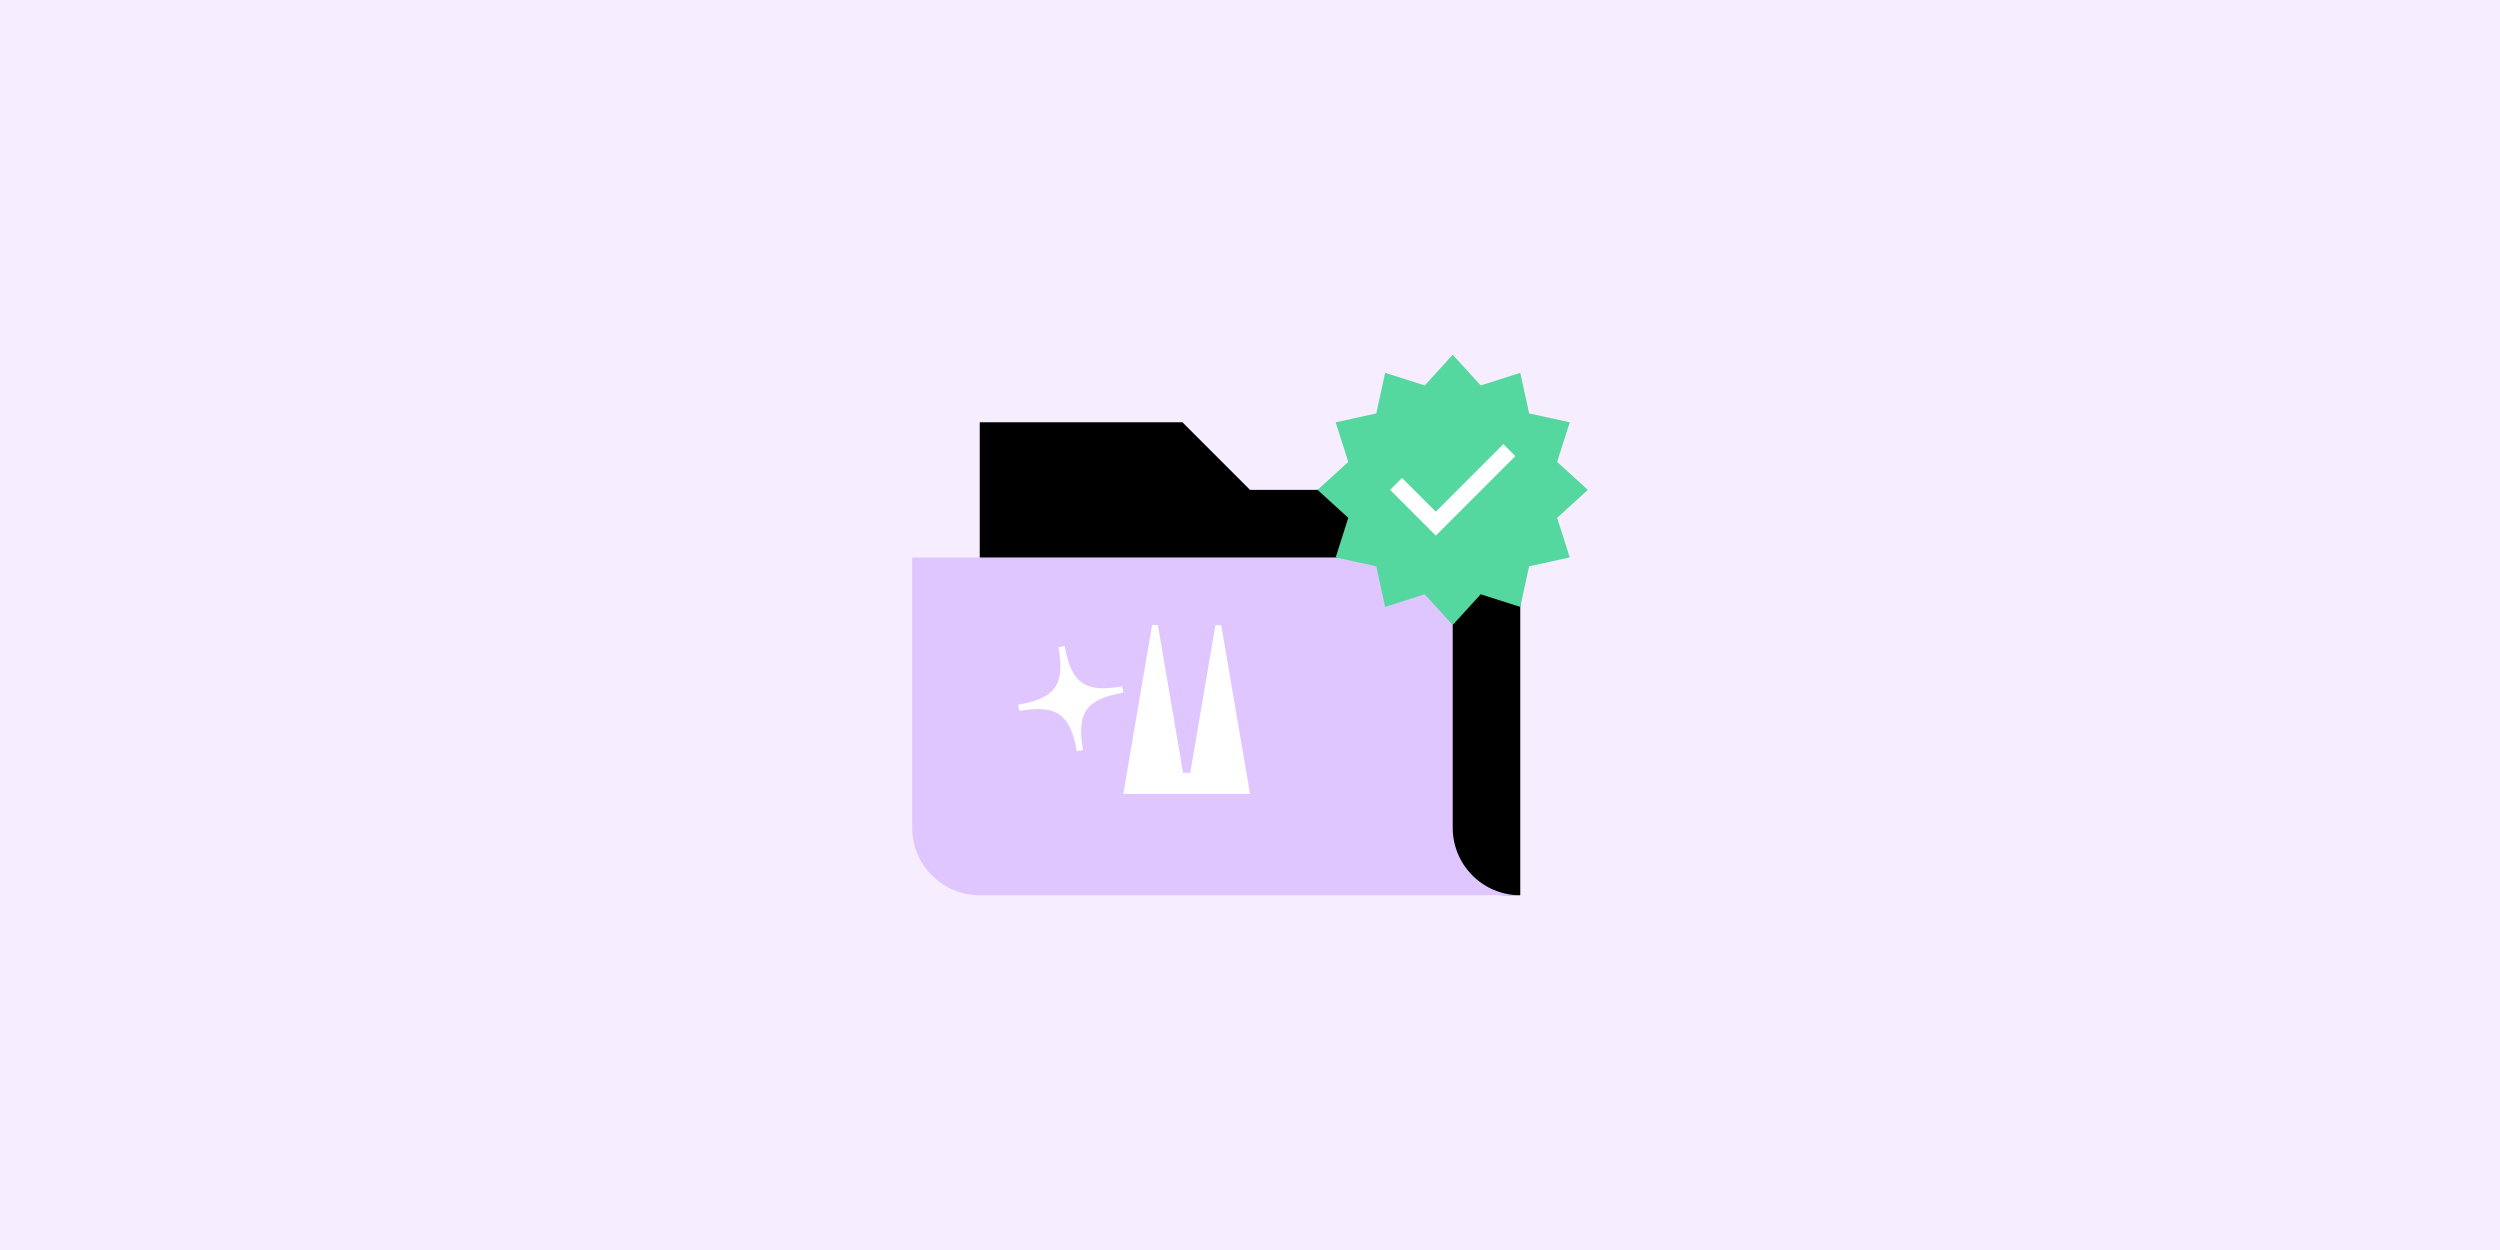
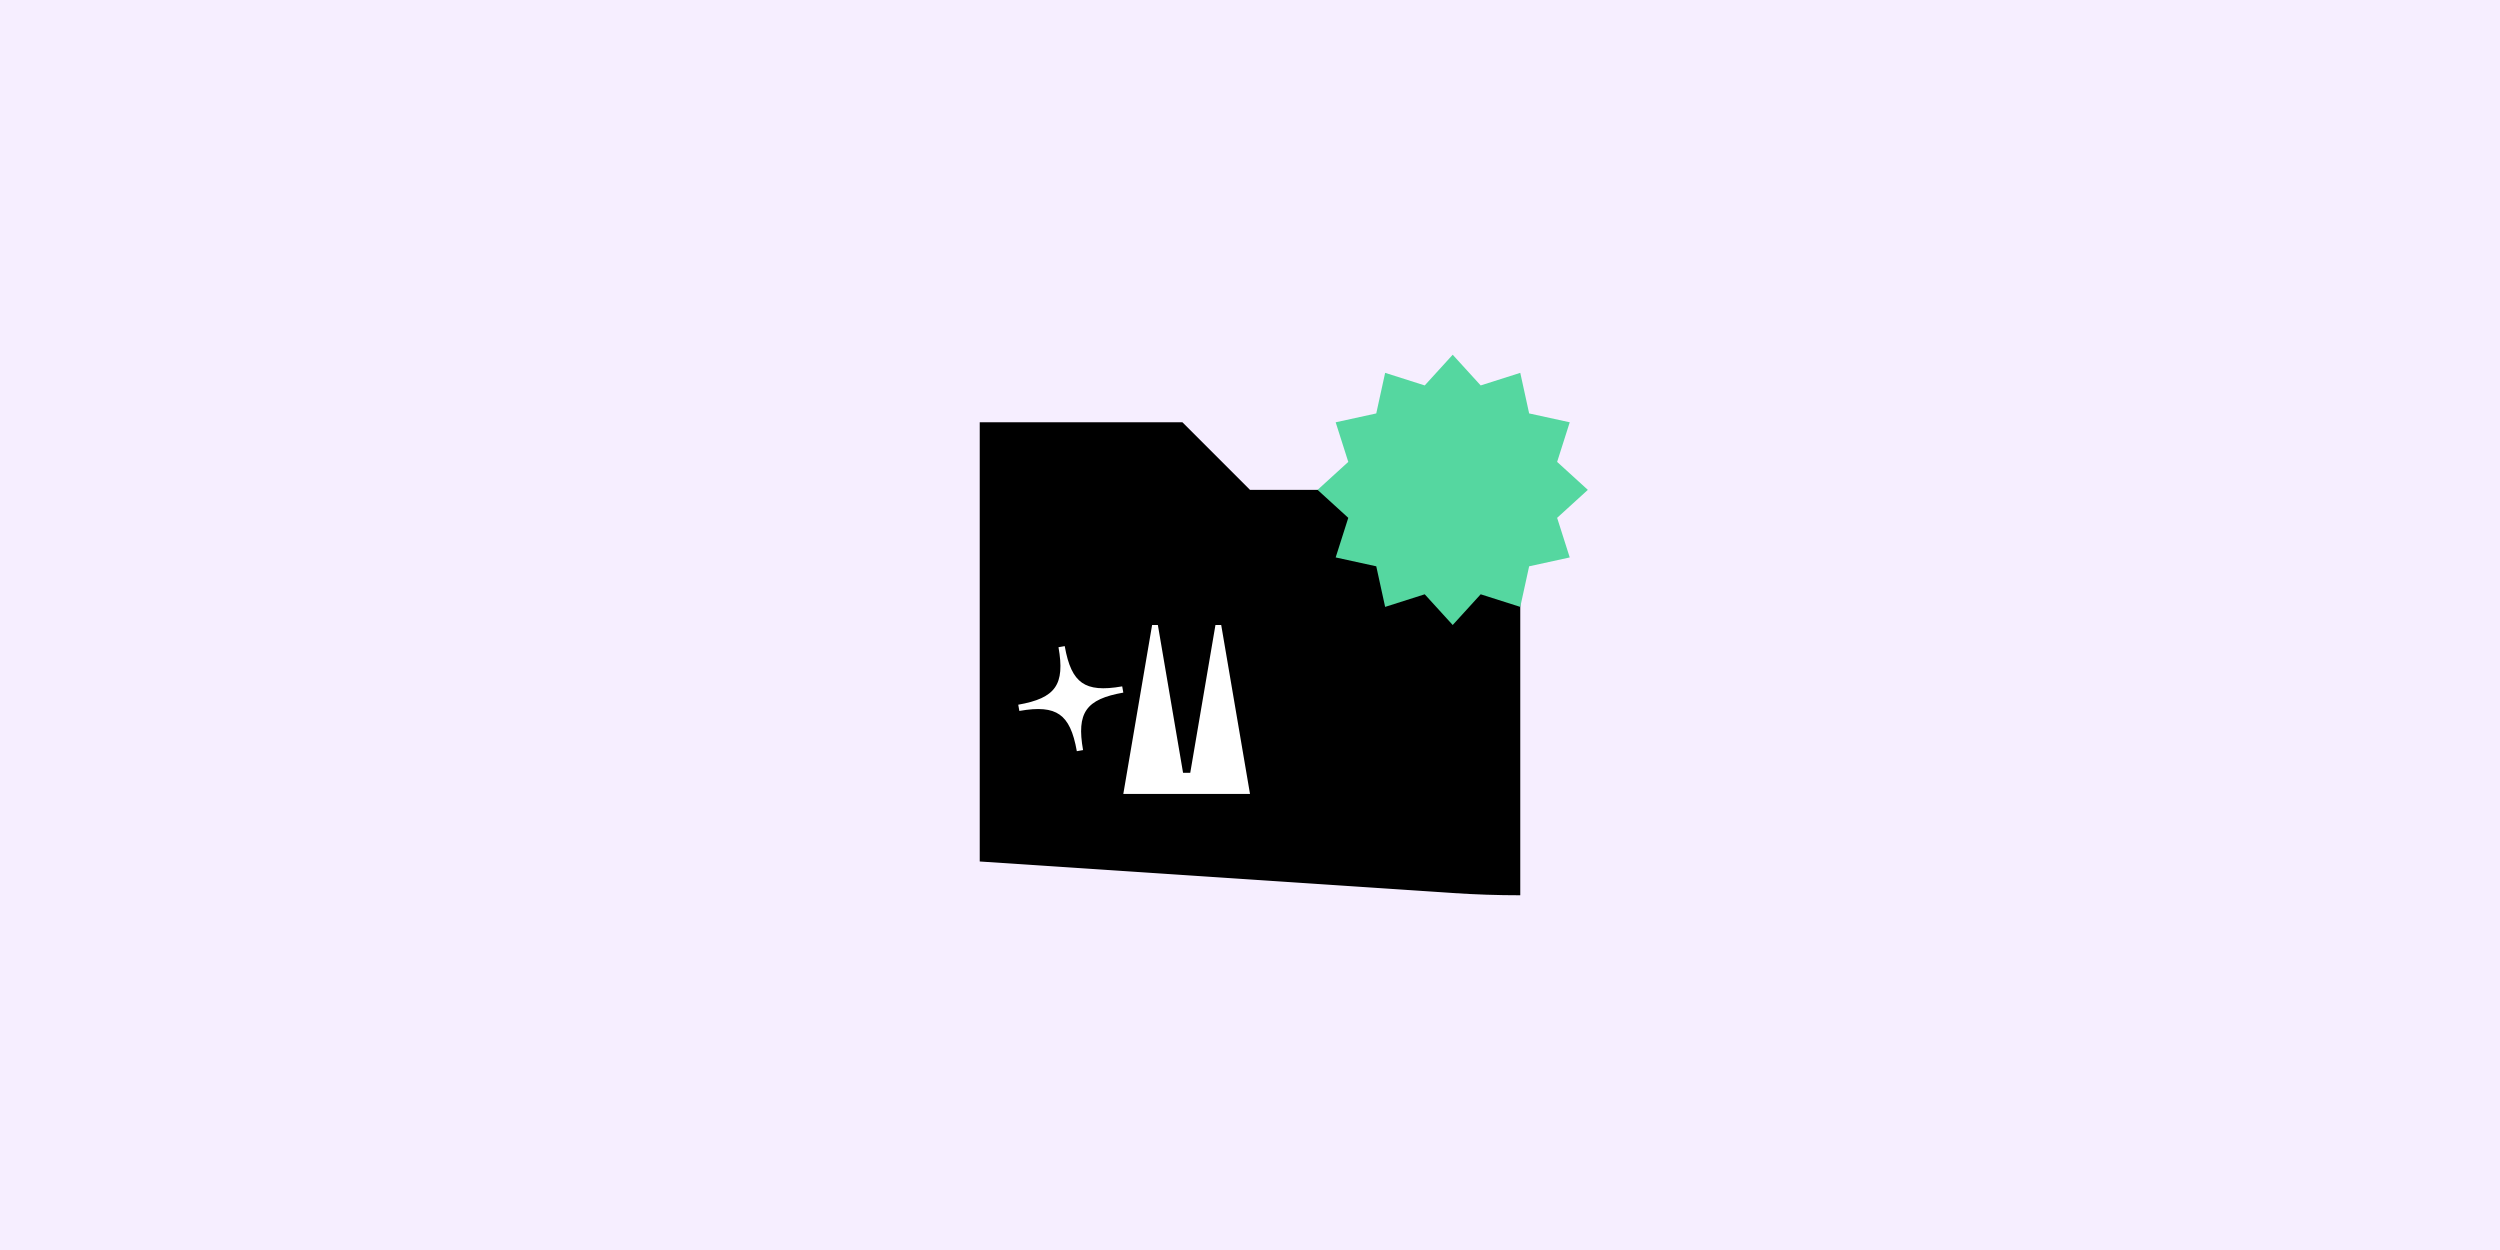
<svg xmlns="http://www.w3.org/2000/svg" id="a" data-name="Ebene 1" viewBox="0 0 740 370">
  <rect width="740" height="370" fill="#f6eeff" />
  <g>
    <g>
      <path d="m450,145h-80l-20-20h-60v130l140.022,9.335c6.65.443,13.313.665,19.978.665h0v-120Z" />
-       <path d="m430,245v-80h-160v80c0,11.046,8.954,20,20,20h160c-11.055,0-20-8.945-20-20Z" fill="#e0c6ff" />
      <g>
        <polygon points="361.477 185 359.773 185 352.315 228.75 350.185 228.75 342.727 185 341.023 185 332.5 235 345 235 351.25 235 357.5 235 370 235 361.477 185" fill="#fff" />
        <path d="m332.5,205.01l-.163-.923h0,0l-.163-.923c-5.721,1.009-9.396.673-11.914-1.091-2.518-1.763-4.091-5.101-5.1-10.823l-.924.163h0l-.923.163c1.955,11.085-.829,15.06-11.914,17.015l.326,1.847c5.721-1.009,9.396-.672,11.914,1.091,2.518,1.763,4.091,5.101,5.1,10.823l.924-.163h0l.923-.163c-1.955-11.085.829-15.06,11.914-17.015Z" fill="#fff" />
      </g>
    </g>
    <g>
      <polygon points="430 105 438.282 114.09 450 110.359 452.627 122.373 464.641 125 460.91 136.718 470 145 460.91 153.282 464.641 165 452.627 167.627 450 179.641 438.282 175.91 430 185 421.718 175.91 410 179.641 407.373 167.627 395.359 165 399.09 153.282 390 145 399.09 136.718 395.359 125 407.373 122.373 410 110.359 421.718 114.09 430 105" fill="#55d7a0" />
-       <polyline points="415 145 425 155 445 135" fill="none" stroke="#fff" stroke-linecap="square" stroke-miterlimit="10" stroke-width="5" />
    </g>
  </g>
</svg>